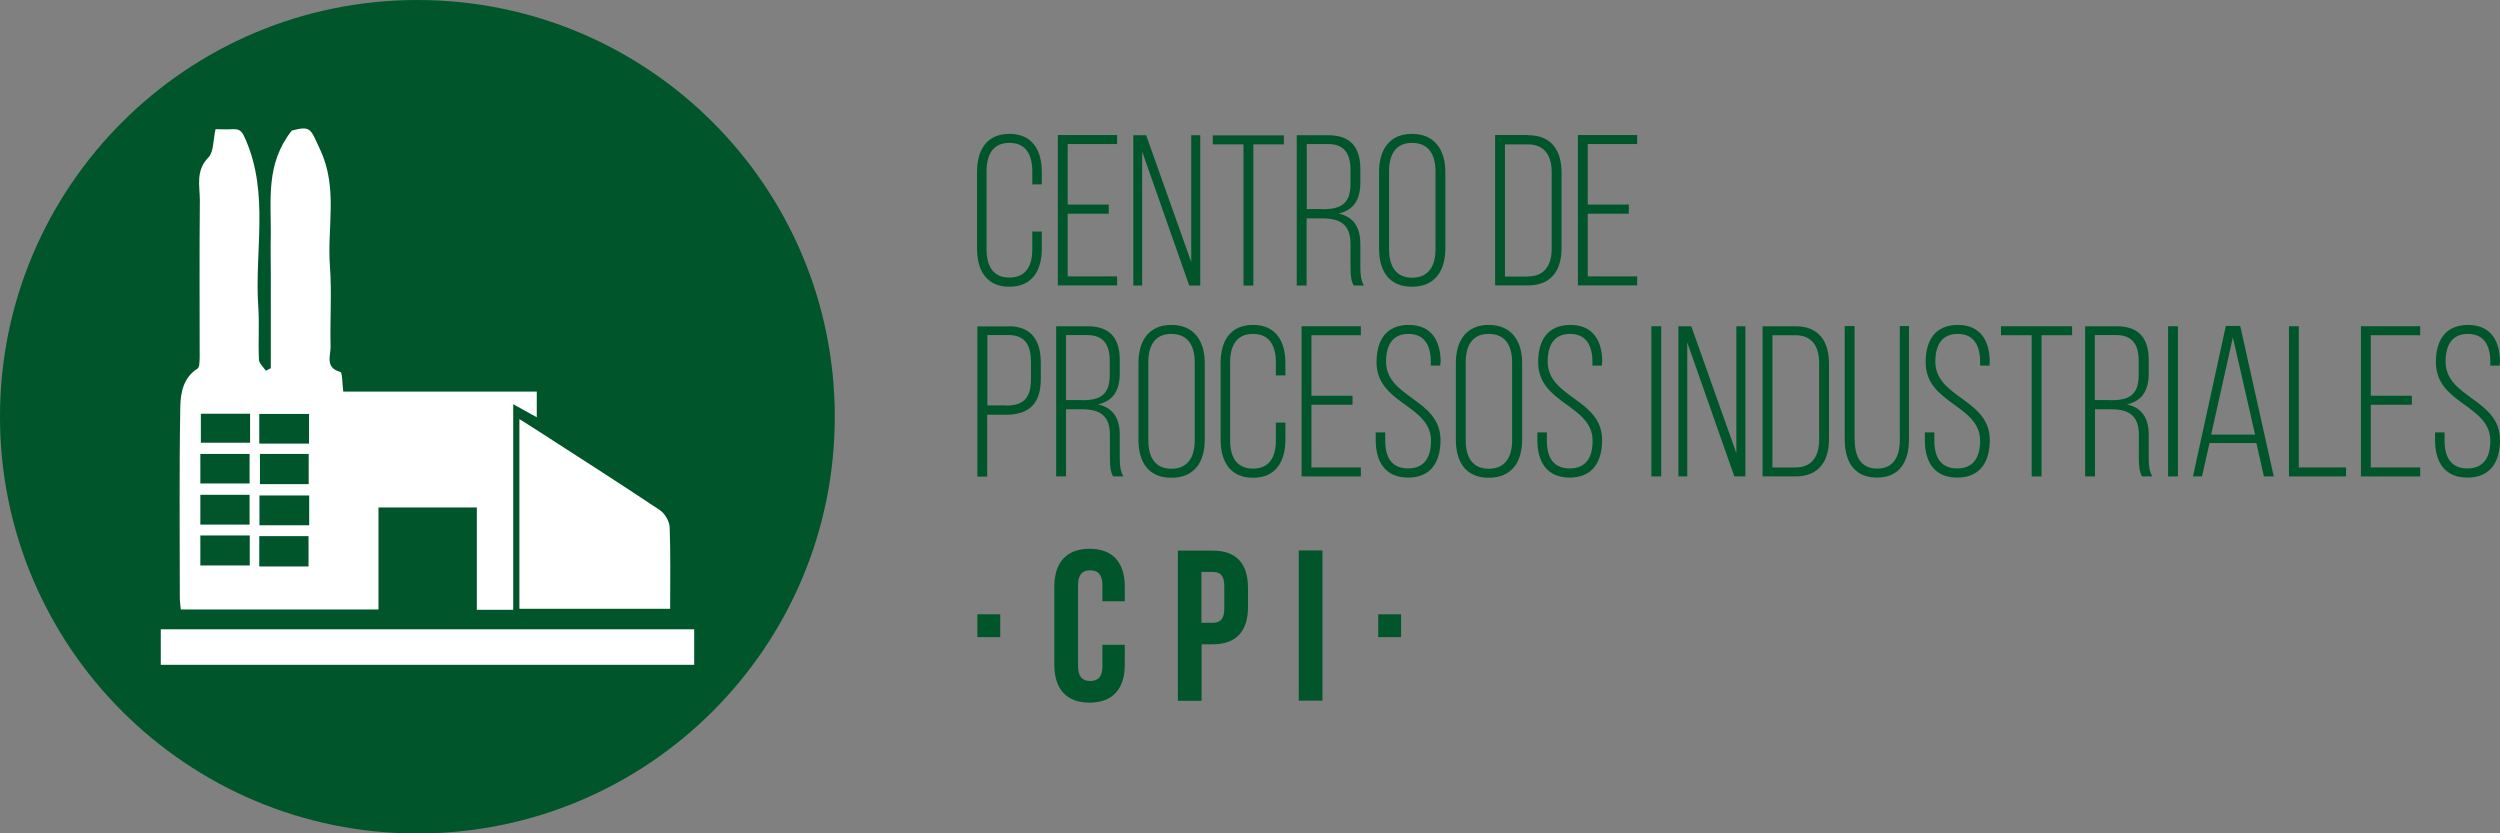
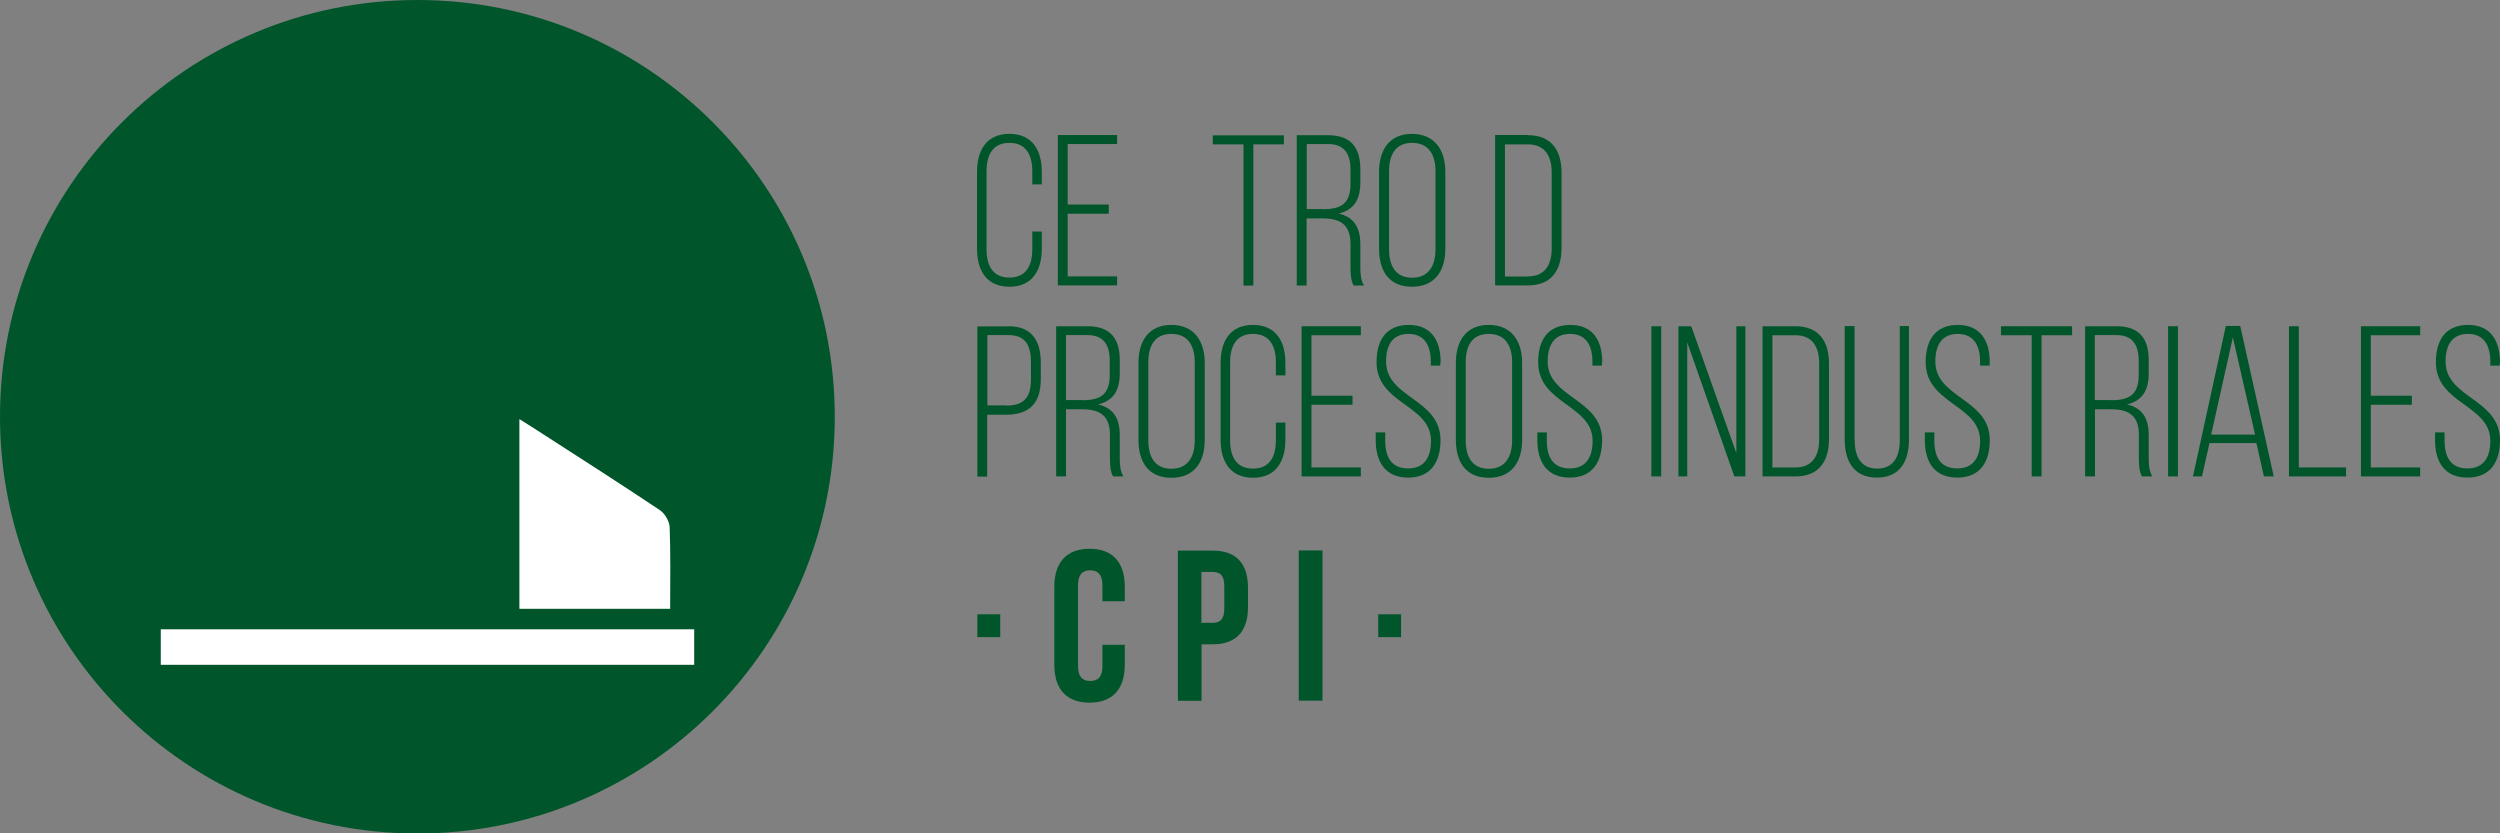
<svg xmlns="http://www.w3.org/2000/svg" width="234" height="78" viewBox="0 0 234 78" fill="none">
  <rect x="0" y="0" width="234" height="78" fill="#808080" stroke="none" />
  <g clip-path="url(#clip0_5003_4642)">
    <path d="M0 39.008C0 17.46 17.487 0 39.068 0C60.649 0 78.135 17.46 78.135 39.008C78.135 60.556 60.649 78.016 39.068 78.016C17.487 78.016 0 60.541 0 39.008Z" fill="#00562A" />
-     <path fill-rule="evenodd" clip-rule="evenodd" d="M50.241 36.637V39.055C49.522 38.65 48.881 38.306 48.038 37.838V57.077H44.631V47.496H35.426V57.045H16.924C16.893 56.687 16.83 56.312 16.83 55.938C16.83 49.962 16.768 44.001 16.877 38.025C16.908 36.761 17.158 35.342 18.487 34.499C18.69 34.374 18.674 33.812 18.69 33.454C18.69 28.554 18.659 23.655 18.706 18.756C18.706 17.398 18.284 15.994 19.503 14.745C20.018 14.215 19.94 13.107 20.174 12.093C20.706 12.093 21.237 12.124 21.753 12.093C22.534 12.03 22.706 12.405 23.003 13.092C25.206 18.178 23.816 23.499 24.175 28.71C24.284 30.349 24.159 32.018 24.238 33.657C24.238 34.015 24.66 34.343 24.878 34.702C25.035 34.624 25.191 34.546 25.347 34.468C25.347 31.472 25.347 28.461 25.347 25.465C25.347 24.295 25.316 23.14 25.347 21.97C25.378 18.677 24.863 15.307 27.316 12.218C29.144 11.75 29.051 12.046 29.988 14.059C31.645 17.632 30.613 21.283 30.879 24.887C31.067 27.4 30.879 29.927 30.942 32.455C30.957 33.282 30.395 34.405 31.848 34.811C32.067 34.873 32.02 35.872 32.129 36.652H50.288L50.241 36.637ZM24.269 53.02H28.879V50.18H24.269V53.02ZM18.752 45.25H23.362V42.488H18.752V45.25ZM23.378 52.926V50.118H18.752V52.926H23.378ZM23.409 38.727H18.799V41.442H23.409V38.727ZM24.269 41.52H28.926V38.743H24.269V41.52ZM24.331 42.488V45.312H28.894V42.488H24.331ZM18.752 49.103H23.362V46.311H18.752V49.103ZM24.284 49.166H28.941V46.373H24.284V49.166Z" fill="white" />
    <path fill-rule="evenodd" clip-rule="evenodd" d="M48.616 56.968V39.227C49.46 39.757 50.179 40.21 50.897 40.678C54.523 43.018 58.164 45.343 61.758 47.746C62.227 48.058 62.649 48.776 62.68 49.338C62.774 51.85 62.727 54.362 62.727 56.983H48.632L48.616 56.968Z" fill="white" />
    <path fill-rule="evenodd" clip-rule="evenodd" d="M15.049 62.226V58.902H64.977V62.226H15.049Z" fill="white" />
    <path d="M97.513 16.087V17.258H96.622V16.025C96.622 14.511 96.044 13.372 94.481 13.372C92.919 13.372 92.341 14.511 92.341 16.025V23.343C92.341 24.856 92.919 25.98 94.481 25.98C96.044 25.98 96.622 24.856 96.622 23.343V21.673H97.513V23.28C97.513 25.309 96.622 26.838 94.481 26.838C92.34 26.838 91.45 25.309 91.45 23.28V16.087C91.45 14.059 92.34 12.53 94.481 12.53C96.622 12.53 97.513 14.059 97.513 16.087Z" fill="#00562A" />
    <path d="M103.78 19.161V20.004H99.935V25.87H104.561V26.713H99.013V12.639H104.561V13.482H99.935V19.145H103.78V19.161Z" fill="#00562A" />
-     <path d="M106.921 26.729H106.077V12.655H107.28L111.499 24.529V12.655H112.343V26.729H111.312L106.905 14.184V26.729H106.921Z" fill="#00562A" />
    <path d="M116.391 26.729V13.513H113.515V12.67H120.172V13.513H117.313V26.729H116.391Z" fill="#00562A" />
    <path d="M124.313 12.655C126.47 12.655 127.329 13.841 127.329 15.838V17.07C127.329 18.724 126.689 19.66 125.298 19.988C126.751 20.316 127.329 21.33 127.329 22.859V25.044C127.329 25.621 127.376 26.276 127.673 26.729H126.704C126.47 26.307 126.407 25.808 126.407 25.044V22.828C126.407 20.956 125.376 20.441 123.766 20.441H122.298V26.729H121.376V12.655H124.313ZM123.798 19.582C125.454 19.582 126.407 19.114 126.407 17.226V15.9C126.407 14.387 125.829 13.482 124.298 13.482H122.313V19.567H123.798V19.582Z" fill="#00562A" />
    <path d="M129.08 16.087C129.08 14.043 130.033 12.53 132.158 12.53C134.284 12.53 135.284 14.043 135.284 16.087V23.28C135.284 25.324 134.33 26.838 132.158 26.838C129.986 26.838 129.08 25.324 129.08 23.28V16.087ZM130.017 23.343C130.017 24.872 130.627 25.995 132.174 25.995C133.721 25.995 134.362 24.872 134.362 23.343V16.025C134.362 14.496 133.737 13.372 132.174 13.372C130.611 13.372 130.017 14.496 130.017 16.025V23.343Z" fill="#00562A" />
    <path d="M143.035 12.655C145.207 12.655 146.16 14.075 146.16 16.15V23.218C146.16 25.293 145.207 26.713 143.035 26.713H139.941V12.639H143.035V12.655ZM143.019 25.87C144.582 25.87 145.238 24.809 145.238 23.265V16.119C145.238 14.574 144.566 13.513 143.019 13.513H140.863V25.886H143.019V25.87Z" fill="#00562A" />
-     <path d="M152.458 19.161V20.004H148.614V25.87H153.239V26.713H147.692V12.639H153.239V13.482H148.614V19.145H152.458V19.161Z" fill="#00562A" />
    <path d="M94.403 30.536C96.575 30.536 97.419 31.909 97.419 33.953V35.482C97.419 37.713 96.388 38.821 94.153 38.821H92.403V44.61H91.481V30.551H94.403V30.536ZM94.169 37.963C95.794 37.963 96.497 37.245 96.497 35.529V33.875C96.497 32.346 95.982 31.363 94.403 31.363H92.419V37.947H94.169V37.963Z" fill="#00562A" />
    <path d="M101.795 30.536C103.951 30.536 104.811 31.722 104.811 33.703V34.936C104.811 36.59 104.17 37.526 102.779 37.854C104.233 38.181 104.811 39.196 104.811 40.725V42.909C104.811 43.486 104.858 44.142 105.155 44.594H104.186C103.951 44.173 103.889 43.674 103.889 42.909V40.693C103.889 38.821 102.857 38.306 101.248 38.306H99.779V44.594H98.857V30.536H101.795ZM101.264 37.464C102.92 37.464 103.873 36.995 103.873 35.108V33.781C103.873 32.268 103.295 31.363 101.764 31.363H99.779V37.448H101.264V37.464Z" fill="#00562A" />
    <path d="M106.561 33.968C106.561 31.924 107.514 30.411 109.64 30.411C111.765 30.411 112.765 31.924 112.765 33.968V41.162C112.765 43.206 111.827 44.719 109.64 44.719C107.452 44.719 106.561 43.206 106.561 41.162V33.968ZM107.483 41.224C107.483 42.753 108.093 43.877 109.64 43.877C111.187 43.877 111.827 42.753 111.827 41.224V33.906C111.827 32.377 111.202 31.254 109.64 31.254C108.077 31.254 107.483 32.377 107.483 33.906V41.224Z" fill="#00562A" />
    <path d="M120.313 33.968V35.139H119.422V33.906C119.422 32.393 118.844 31.254 117.281 31.254C115.719 31.254 115.14 32.393 115.14 33.906V41.224C115.14 42.737 115.719 43.861 117.281 43.861C118.844 43.861 119.422 42.737 119.422 41.224V39.554H120.313V41.162C120.313 43.19 119.422 44.719 117.281 44.719C115.14 44.719 114.25 43.19 114.25 41.162V33.968C114.25 31.94 115.14 30.411 117.281 30.411C119.422 30.411 120.313 31.94 120.313 33.968Z" fill="#00562A" />
    <path d="M126.595 37.042V37.885H122.751V43.752H127.376V44.594H121.829V30.536H127.376V31.378H122.751V37.042H126.595Z" fill="#00562A" />
    <path d="M134.815 33.922V34.218H133.924V33.859C133.924 32.377 133.362 31.254 131.83 31.254C130.299 31.254 129.736 32.361 129.736 33.844C129.736 37.261 134.831 37.323 134.831 41.193C134.831 43.221 133.94 44.703 131.799 44.703C129.658 44.703 128.767 43.221 128.767 41.193V40.475H129.658V41.255C129.658 42.769 130.236 43.845 131.799 43.845C133.362 43.845 133.94 42.753 133.94 41.255C133.94 37.885 128.845 37.822 128.845 33.906C128.845 31.8 129.767 30.427 131.846 30.411C133.987 30.411 134.846 31.893 134.846 33.922H134.815Z" fill="#00562A" />
    <path d="M136.268 33.968C136.268 31.924 137.221 30.411 139.347 30.411C141.472 30.411 142.472 31.924 142.472 33.968V41.162C142.472 43.206 141.519 44.719 139.347 44.719C137.175 44.719 136.268 43.206 136.268 41.162V33.968ZM137.19 41.224C137.19 42.753 137.8 43.877 139.347 43.877C140.894 43.877 141.535 42.753 141.535 41.224V33.906C141.535 32.377 140.909 31.254 139.347 31.254C137.784 31.254 137.19 32.377 137.19 33.906V41.224Z" fill="#00562A" />
    <path d="M149.942 33.922V34.218H149.051V33.859C149.051 32.377 148.489 31.254 146.957 31.254C145.426 31.254 144.863 32.361 144.863 33.844C144.863 37.261 149.958 37.323 149.958 41.193C149.958 43.221 149.067 44.703 146.926 44.703C144.785 44.703 143.894 43.221 143.894 41.193V40.475H144.785V41.255C144.785 42.769 145.363 43.845 146.926 43.845C148.489 43.845 149.067 42.753 149.067 41.255C149.067 37.885 143.972 37.822 143.972 33.906C143.972 31.8 144.894 30.427 146.973 30.411C149.114 30.411 149.973 31.893 149.973 33.922H149.942Z" fill="#00562A" />
    <path d="M155.489 30.536V44.594H154.568V30.536H155.489Z" fill="#00562A" />
    <path d="M157.943 44.594H157.099V30.536H158.302L162.522 42.41V30.536H163.366V44.594H162.334L157.927 32.049V44.594H157.943Z" fill="#00562A" />
    <path d="M168.069 30.536C170.241 30.536 171.195 31.956 171.195 34.031V41.099C171.195 43.174 170.241 44.594 168.069 44.594H164.975V30.536H168.069ZM168.054 43.752C169.616 43.752 170.273 42.691 170.273 41.146V33.984C170.273 32.439 169.616 31.378 168.054 31.378H165.897V43.752H168.054Z" fill="#00562A" />
    <path d="M173.601 41.193C173.601 42.706 174.164 43.861 175.711 43.861C177.258 43.861 177.821 42.691 177.821 41.193V30.52H178.68V41.146C178.68 43.159 177.836 44.703 175.68 44.703C173.523 44.703 172.664 43.159 172.664 41.146V30.52H173.586V41.193H173.601Z" fill="#00562A" />
    <path d="M186.228 33.922V34.218H185.337V33.859C185.337 32.377 184.775 31.254 183.243 31.254C181.712 31.254 181.149 32.361 181.149 33.844C181.149 37.261 186.244 37.323 186.244 41.193C186.244 43.221 185.353 44.703 183.196 44.703C181.04 44.703 180.165 43.221 180.165 41.193V40.475H181.055V41.255C181.055 42.769 181.634 43.845 183.196 43.845C184.759 43.845 185.337 42.753 185.337 41.255C185.337 37.885 180.243 37.822 180.243 33.906C180.243 31.8 181.165 30.427 183.243 30.411C185.368 30.411 186.244 31.893 186.244 33.922H186.228Z" fill="#00562A" />
    <path d="M190.166 44.594V31.378H187.291V30.536H193.948V31.378H191.088V44.594H190.166Z" fill="#00562A" />
    <path d="M198.105 30.536C200.261 30.536 201.121 31.722 201.121 33.703V34.936C201.121 36.59 200.48 37.526 199.089 37.854C200.542 38.181 201.121 39.196 201.121 40.725V42.909C201.121 43.486 201.167 44.142 201.464 44.594H200.496C200.261 44.173 200.199 43.674 200.199 42.909V40.693C200.199 38.821 199.167 38.306 197.558 38.306H196.089V44.594H195.167V30.536H198.105ZM197.573 37.464C199.23 37.464 200.183 36.995 200.183 35.108V33.781C200.183 32.268 199.605 31.363 198.073 31.363H196.073V37.448H197.558L197.573 37.464Z" fill="#00562A" />
    <path d="M203.855 30.536V44.594H202.933V30.536H203.855Z" fill="#00562A" />
    <path d="M206.809 41.474L206.106 44.594H205.262L208.34 30.505H209.684L212.825 44.594H211.903L211.2 41.474H206.809ZM206.965 40.678H211.075L208.997 31.581L206.965 40.678Z" fill="#00562A" />
    <path d="M214.247 44.594V30.536H215.169V43.752H219.592V44.594H214.232H214.247Z" fill="#00562A" />
    <path d="M225.749 37.042V37.885H221.905V43.752H226.53V44.594H220.983V30.536H226.53V31.378H221.905V37.042H225.749Z" fill="#00562A" />
    <path d="M233.984 33.922V34.218H233.094V33.859C233.094 32.377 232.531 31.254 231 31.254C229.468 31.254 228.906 32.361 228.906 33.844C228.906 37.261 234 37.323 234 41.193C234 43.221 233.109 44.703 230.953 44.703C228.796 44.703 227.921 43.221 227.921 41.193V40.475H228.812V41.255C228.812 42.769 229.39 43.845 230.953 43.845C232.515 43.845 233.094 42.753 233.094 41.255C233.094 37.885 227.999 37.822 227.999 33.906C227.999 31.8 228.921 30.427 231 30.411C233.125 30.411 234 31.893 234 33.922H233.984Z" fill="#00562A" />
    <path d="M93.622 57.498V59.636H91.481V57.498H93.622Z" fill="#00562A" />
    <path d="M105.28 60.353V62.226C105.28 64.473 104.155 65.768 101.982 65.768C99.81 65.768 98.685 64.488 98.685 62.226V54.908C98.685 52.661 99.81 51.366 101.982 51.366C104.155 51.366 105.28 52.645 105.28 54.908V56.281H103.186V54.767C103.186 53.769 102.748 53.379 102.045 53.379C101.342 53.379 100.904 53.753 100.904 54.767V62.366C100.904 63.365 101.342 63.739 102.045 63.739C102.748 63.739 103.186 63.38 103.186 62.366V60.353H105.28Z" fill="#00562A" />
    <path d="M116.812 55.002V56.827C116.812 59.074 115.719 60.307 113.515 60.307H112.468V65.596H110.249V51.538H113.515C115.734 51.538 116.812 52.77 116.812 55.017V55.002ZM112.452 53.535V58.294H113.5C114.203 58.294 114.593 57.966 114.593 56.968V54.861C114.593 53.862 114.218 53.535 113.5 53.535H112.452Z" fill="#00562A" />
    <path d="M121.563 51.522H123.782V65.58H121.563V51.522Z" fill="#00562A" />
    <path d="M131.142 57.498V59.636H129.002V57.498H131.142Z" fill="#00562A" />
  </g>
  <defs>
    <clipPath id="clip0_5003_4642">
      <rect width="234" height="78" fill="white" transform="translate(0 0)" />
    </clipPath>
  </defs>
</svg>